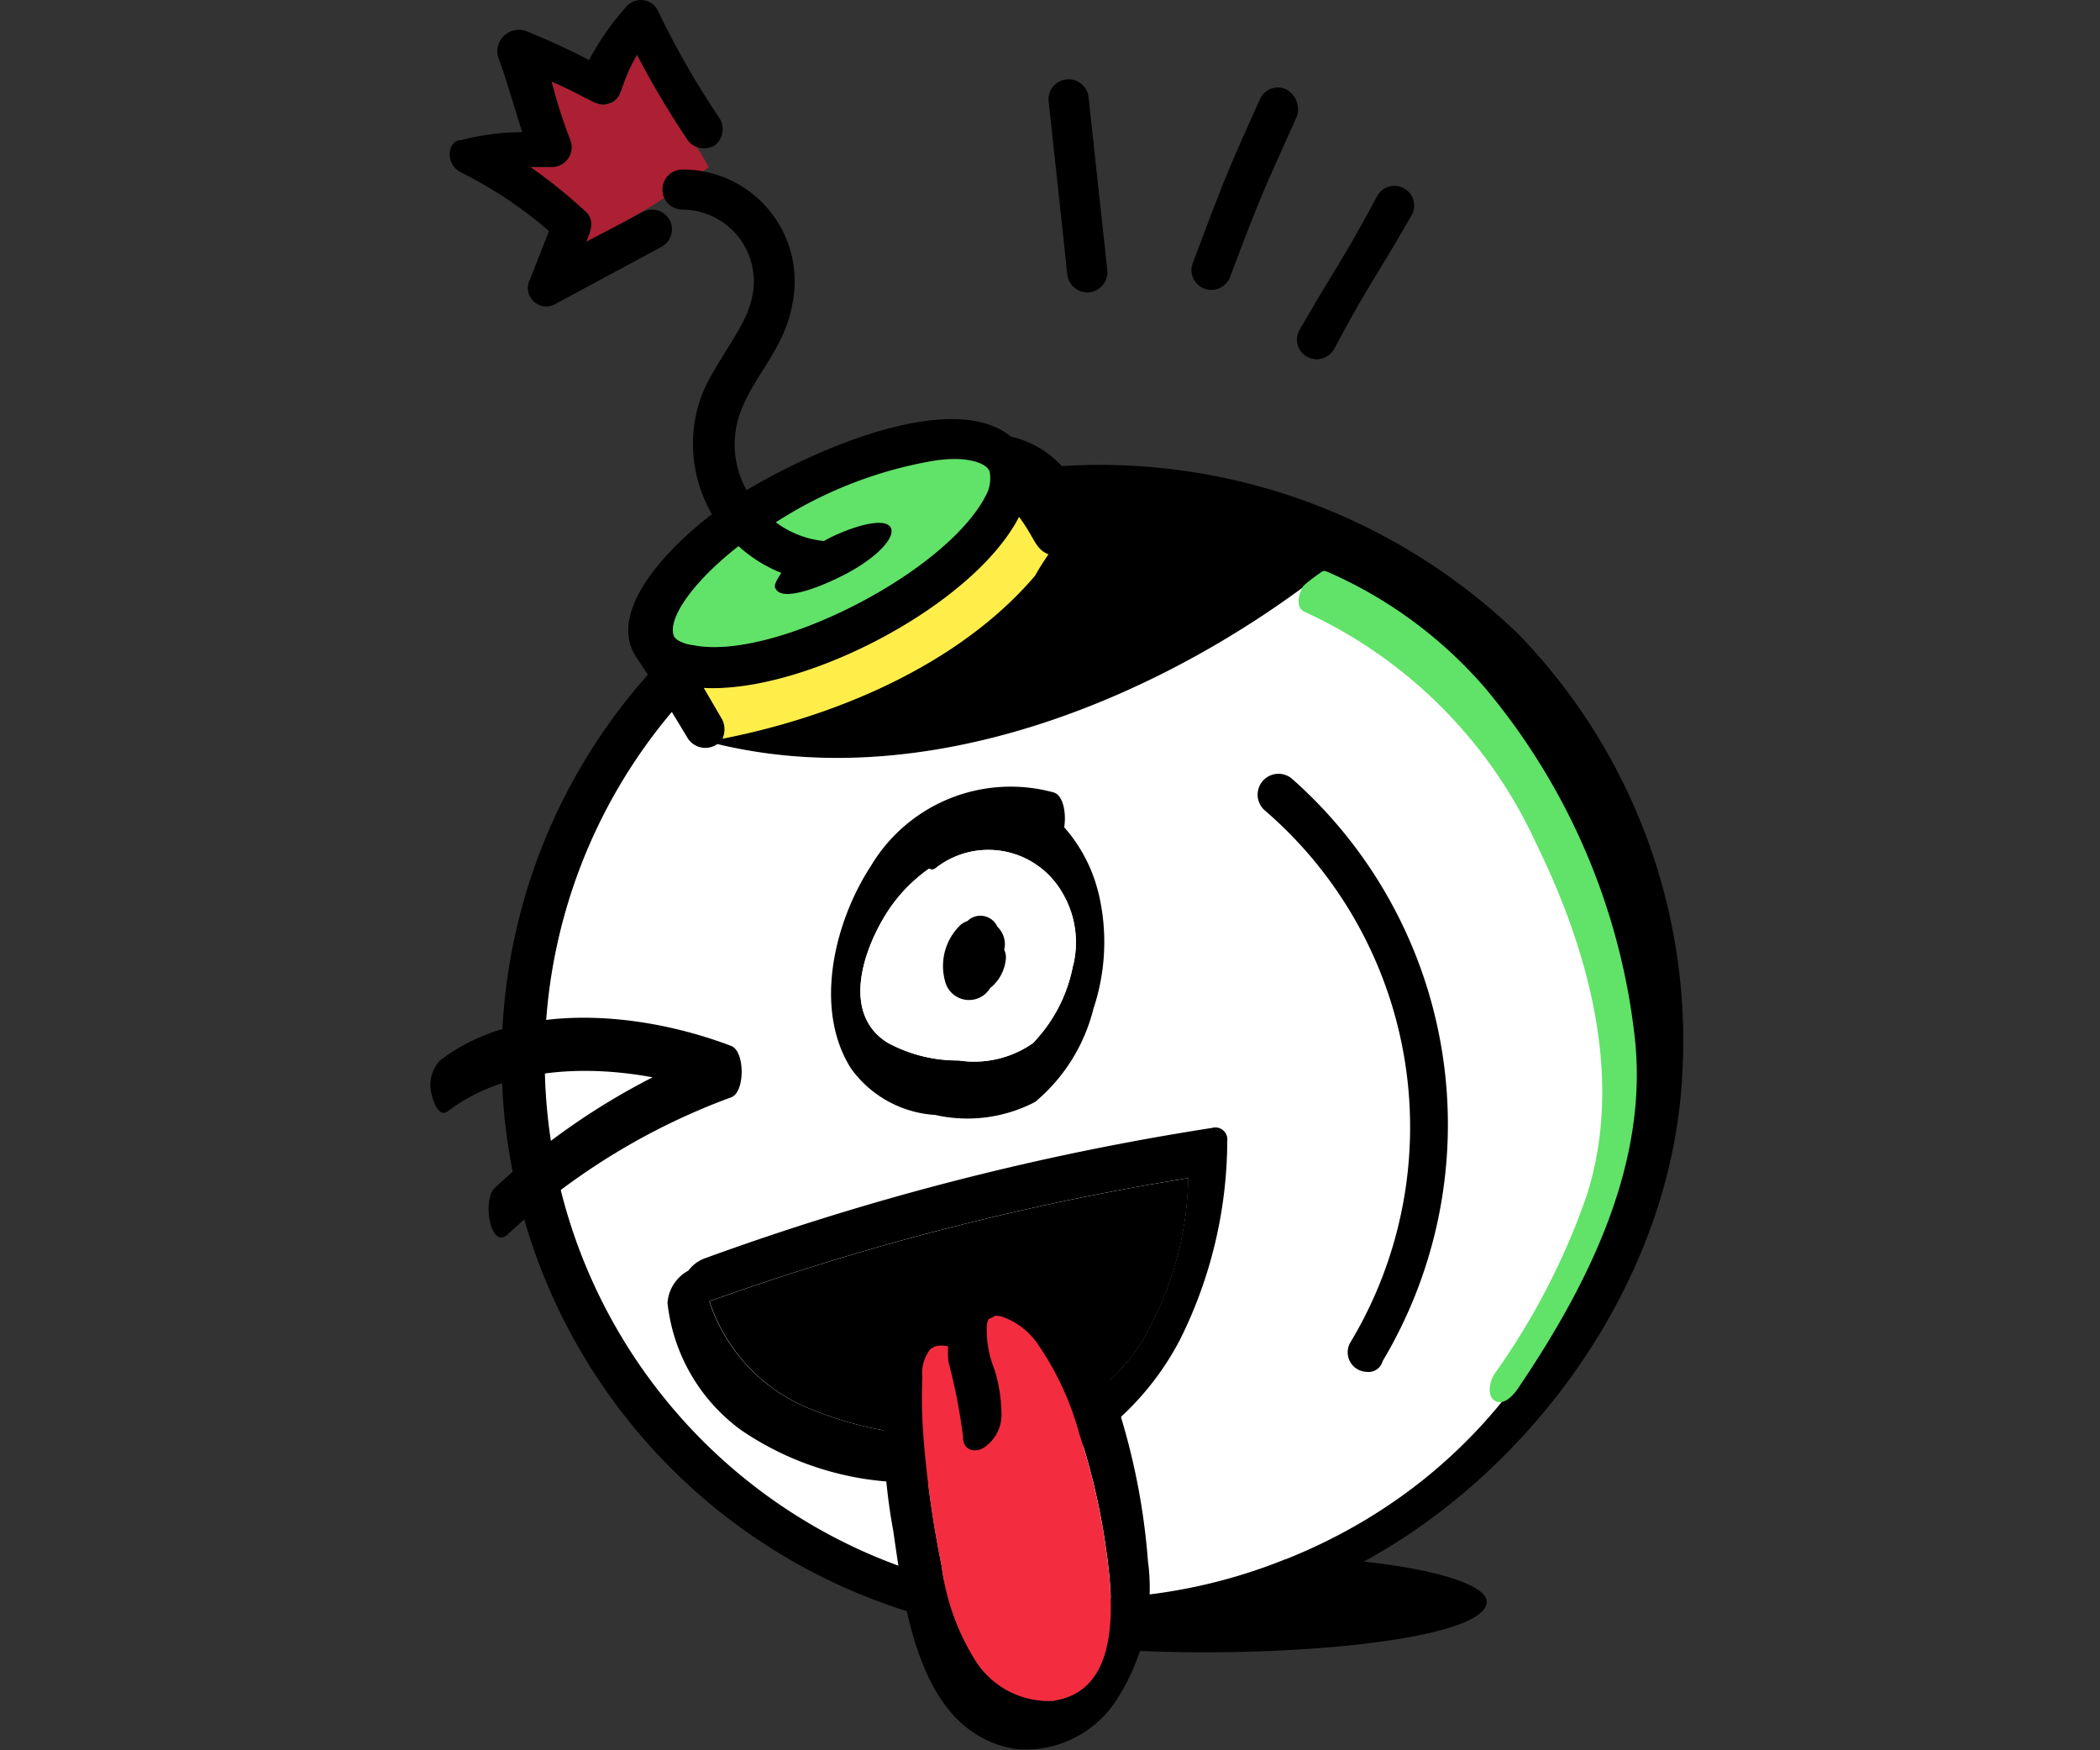
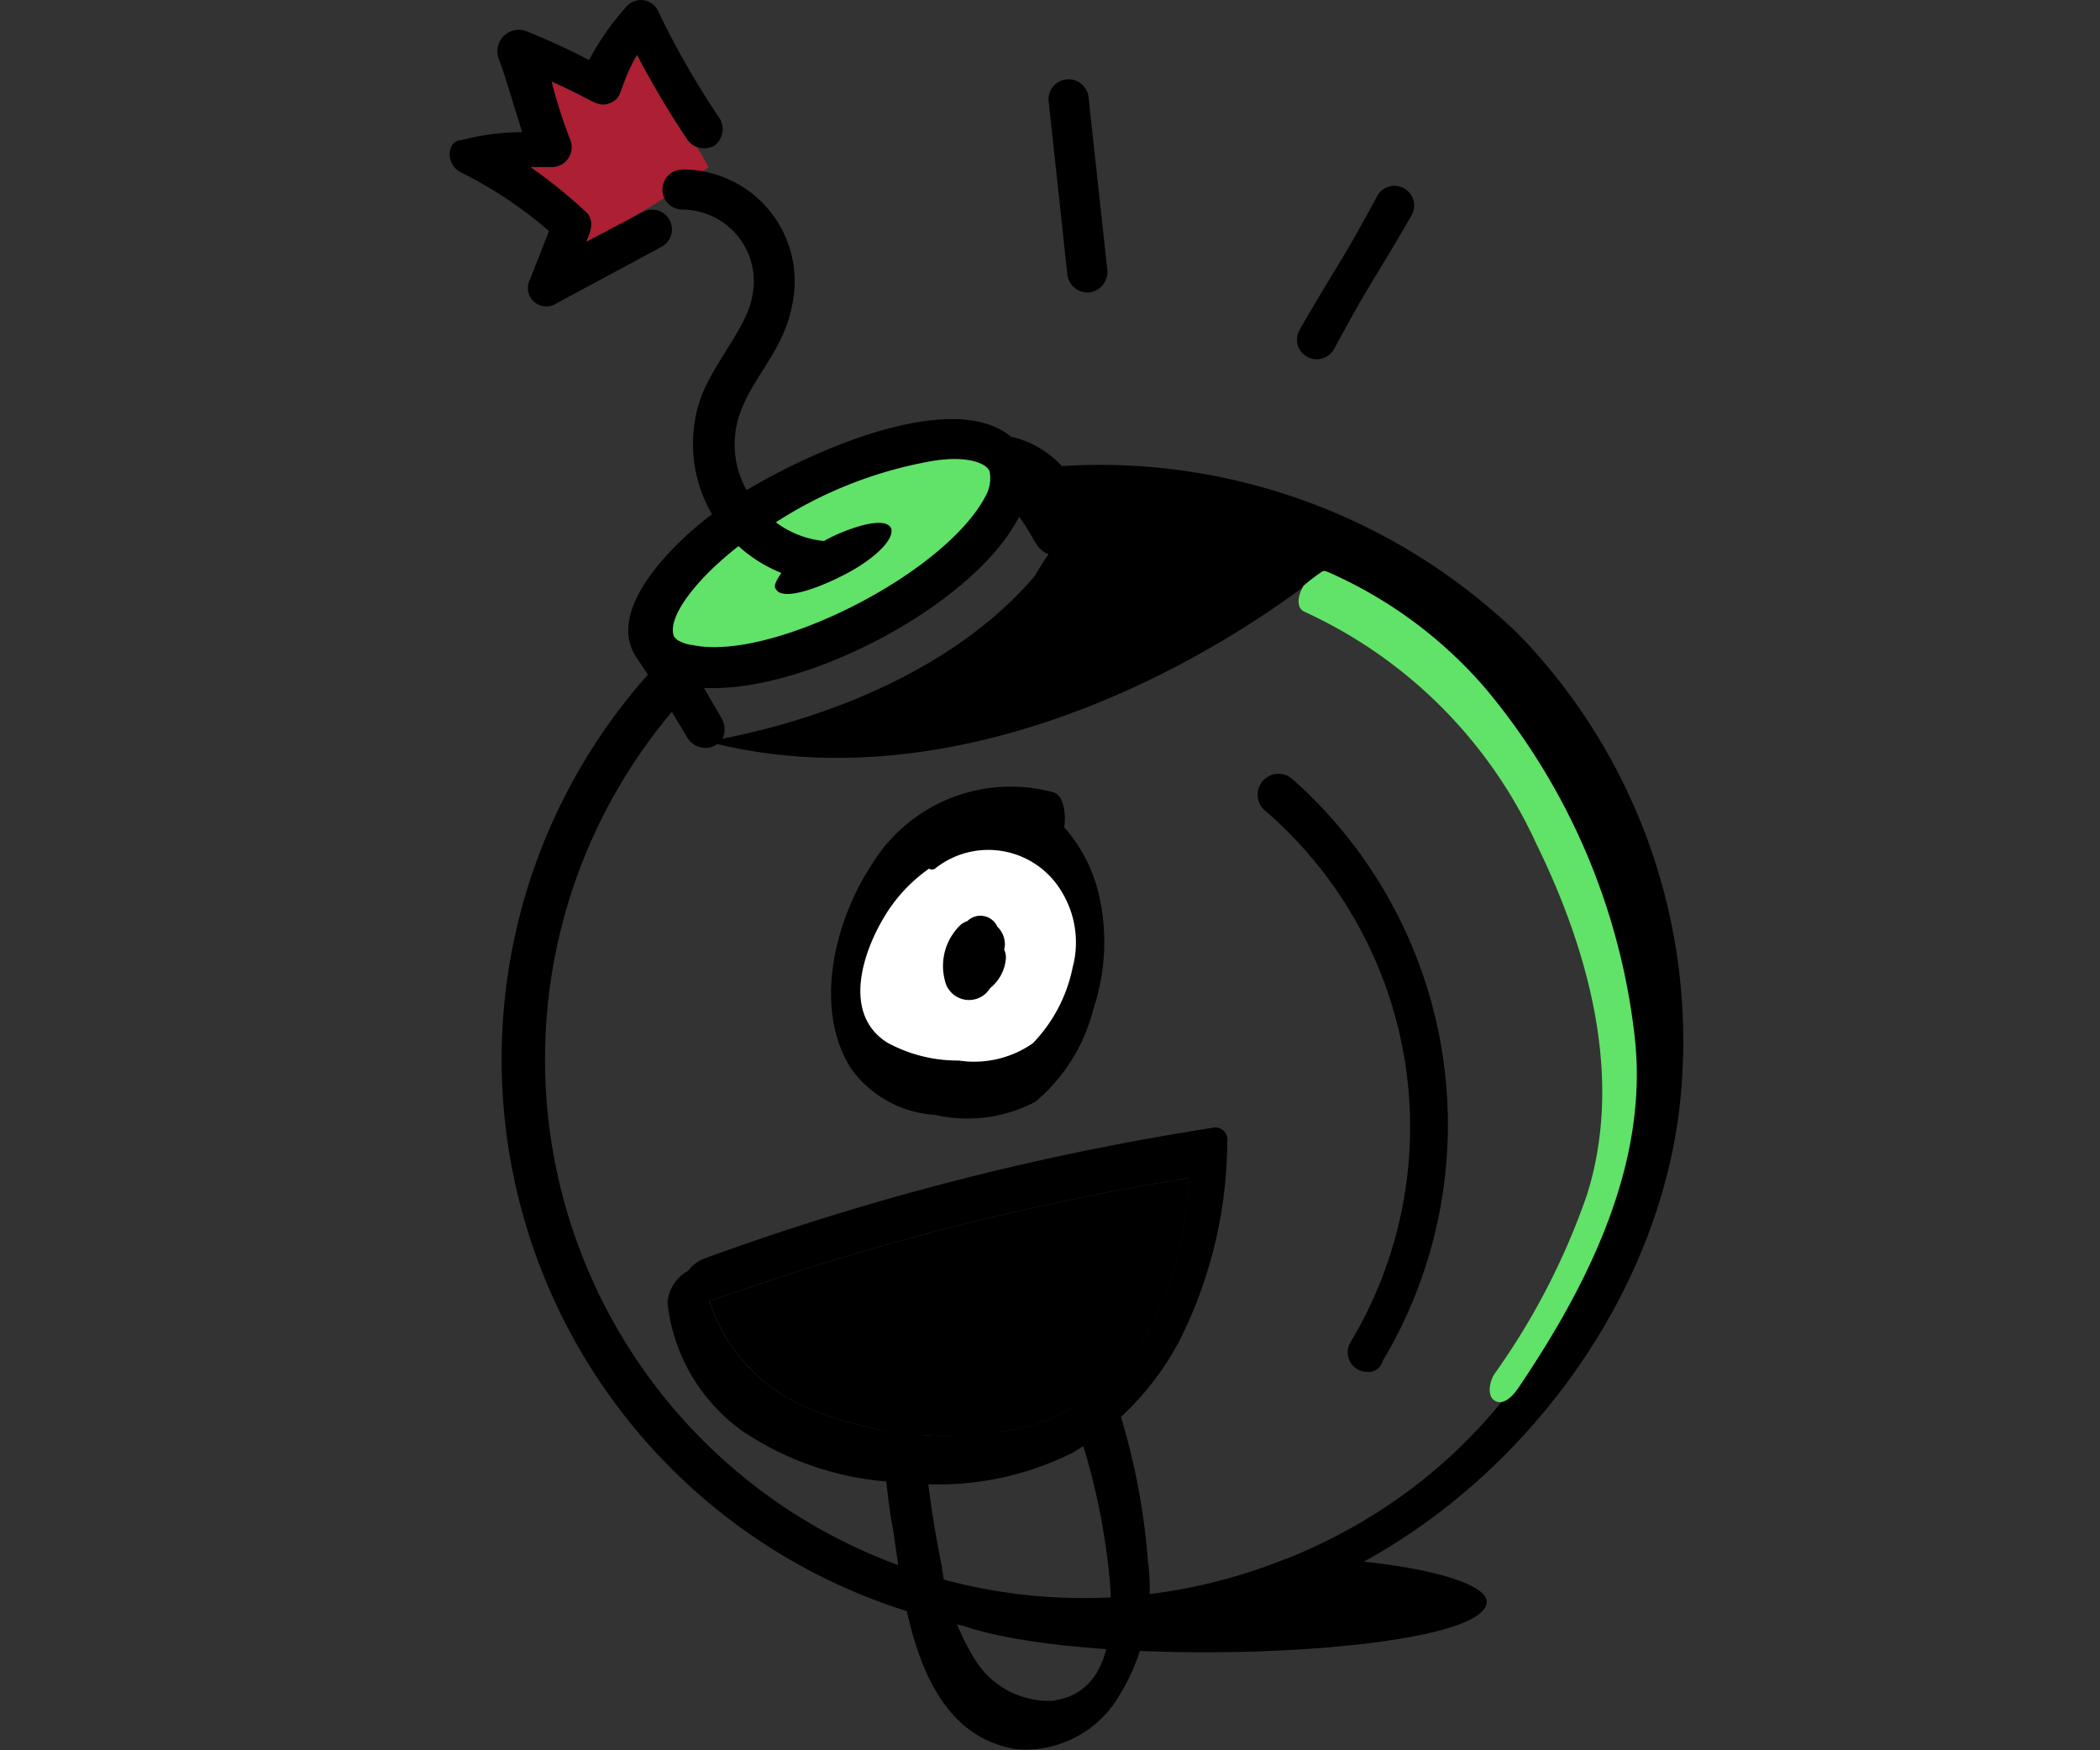
<svg xmlns="http://www.w3.org/2000/svg" width="78" height="65" viewBox="0 0 78 65">
  <rect x="0" y="0" width="78" height="65" fill="#333333" stroke="none" />
  <defs>
    <clipPath id="clip-path">
      <rect id="Rectangle_6717" data-name="Rectangle 6717" width="46.527" height="65" fill="none" />
    </clipPath>
  </defs>
  <g id="Group_22330" data-name="Group 22330" transform="translate(-5585 277)">
    <g id="bomb" transform="translate(5601 -277)">
      <g id="Group_22302" data-name="Group 22302">
        <g id="Group_22301" data-name="Group 22301" clip-path="url(#clip-path)">
          <path id="Path_36923" data-name="Path 36923" d="M34.681,19.641a13.644,13.644,0,0,1-1.144.809,19.539,19.539,0,0,1-1.678,1.041.491.491,0,0,0-.108.084l-1.608.842c0-.1.4-.694,0-1.091a19.245,19.245,0,0,0-2.083-1.687h.793a.733.733,0,0,0,.694-.992,18.6,18.6,0,0,1-.694-2.184c1.588.694,1.687.992,2.184.795s.3-.6.992-1.787a33.148,33.148,0,0,0,1.884,3.176.678.678,0,0,0,.327.246,6.509,6.509,0,0,1,.44.747" transform="translate(-24.363 -13.433)" fill="#ad1f32" />
          <path id="Path_36924" data-name="Path 36924" d="M57.57,65.052A22.377,22.377,0,0,0,40.6,58.8a3.653,3.653,0,0,0-1.884-1.092c-2.184-1.786-7.343.5-9.823,1.985a3.472,3.472,0,0,1-.2-2.977c.5-1.289,1.588-2.281,1.886-3.869a4.153,4.153,0,0,0-4.068-5.06.744.744,0,1,0,0,1.488A2.663,2.663,0,0,1,29.09,52.55c-.2,1.091-1.389,2.381-1.884,3.671a5.194,5.194,0,0,0,.4,4.366c-1.687,1.29-3.969,3.671-2.778,5.358l.4.6a21.483,21.483,0,0,0,11.708,35.321c4.861,1.687,19.446,1.091,19.446-.892,0-.6-1.786-1.191-4.563-1.489,6.349-3.472,11.31-10.418,11.807-17.76a21.7,21.7,0,0,0-6.053-16.67M39.016,60.686c.594.795.594,1.191,1.091,1.389a9.216,9.216,0,0,0-.5.795C36.734,66.243,32.07,68.128,28,68.922a.85.85,0,0,0,0-.694l-.694-1.191c3.77.2,10.022-3.076,11.708-6.35M28.6,61.777a5.284,5.284,0,0,0,1.588.992c-.2.3-.3.5-.2.6.2.4,1.29.1,2.48-.5s1.985-1.389,1.787-1.787c-.3-.5-1.985.2-2.481.5a3.561,3.561,0,0,1-1.786-.694A15.688,15.688,0,0,1,35.84,58.6c1.29-.2,1.985.1,2.083.4a1.35,1.35,0,0,1-.2.992c-1.588,2.878-7.938,6.053-10.815,5.457a1.415,1.415,0,0,1-.6-.2l-.1-.1c-.3-.594.6-1.983,2.381-3.373m20.34,37.6A20.012,20.012,0,0,1,26.116,67.93l.6.992a.776.776,0,0,0,1.091.2c7.839,1.886,16.372-1.687,22.326-6.25,15.667,7.637,14.68,30.16-1.195,36.511" transform="translate(-17.162 -41.491)" />
-           <path id="Path_36925" data-name="Path 36925" d="M59.514,198.751A20.012,20.012,0,0,1,36.693,167.3l.6.992a.776.776,0,0,0,1.091.2c7.839,1.886,16.372-1.687,22.326-6.25,15.676,7.639,14.684,30.162-1.191,36.513" transform="translate(-27.739 -140.859)" fill="#fff" />
-           <path id="Path_36926" data-name="Path 36926" d="M89.788,147.057a9.214,9.214,0,0,0-.5.795c-2.877,3.373-7.54,5.258-11.608,6.053a.85.85,0,0,0,0-.694l-.694-1.191c3.77.2,10.022-3.076,11.708-6.35.594.795.594,1.191,1.091,1.389" transform="translate(-66.844 -126.472)" fill="#ffee4a" />
          <path id="Path_36927" data-name="Path 36927" d="M79.847,130.822c-1.588,2.878-7.938,6.053-10.815,5.457a1.415,1.415,0,0,1-.6-.2l-.1-.1c-.3-.594.6-1.983,2.381-3.373a5.283,5.283,0,0,0,1.588.992c-.2.3-.3.5-.2.6.2.4,1.29.1,2.48-.5s1.985-1.389,1.787-1.787c-.3-.5-1.985.2-2.481.5a3.561,3.561,0,0,1-1.786-.694,15.688,15.688,0,0,1,5.854-2.282c1.29-.2,1.985.1,2.083.4a1.35,1.35,0,0,1-.2.992" transform="translate(-59.283 -112.321)" fill="#61e268" />
          <path id="Path_36928" data-name="Path 36928" d="M5.769,6.4A15.681,15.681,0,0,1,9.043,8.58l-.7,1.786a.686.686,0,0,0,.992.893l3.87-2.084a.733.733,0,1,0-.695-1.29L10.432,8.977c0-.1.4-.694,0-1.091A19.16,19.16,0,0,0,8.348,6.2h.794a.733.733,0,0,0,.695-.992,18.514,18.514,0,0,1-.7-2.183c1.588.695,1.687.992,2.183.794s.3-.6.992-1.786A33.464,33.464,0,0,0,14.2,5.206a.769.769,0,0,0,.992.2.769.769,0,0,0,.2-.992A31.58,31.58,0,0,1,13.111.444a.709.709,0,0,0-1.191-.2A10.055,10.055,0,0,0,10.531,2.23,25.4,25.4,0,0,0,8.15,1.138a.8.8,0,0,0-.992.992c.3.794.6,1.885.893,2.778a9.008,9.008,0,0,0-2.282.3c-.5,0-.6.893,0,1.191" transform="translate(-4.652)" />
          <path id="Path_36929" data-name="Path 36929" d="M236.443,239.21a.726.726,0,0,0,.6,1.091.544.544,0,0,0,.6-.4,17.134,17.134,0,0,0-3.373-21.63.775.775,0,0,0-.992,1.191A15.515,15.515,0,0,1,236.443,239.21Z" transform="translate(-202.287 -189.355)" />
          <path id="Path_36930" data-name="Path 36930" d="M175.606,30.126a.767.767,0,0,0,.7-.794c-.3-2.778-.4-3.671-.7-6.449a.746.746,0,0,0-1.488.1c.3,2.778.4,3.671.694,6.449a.767.767,0,0,0,.794.695" transform="translate(-151.173 -19.264)" />
-           <path id="Path_36931" data-name="Path 36931" d="M217.906,24.686a.725.725,0,0,0-.992.4c-1.389,3.076-1.389,3.175-2.481,6.052a.733.733,0,0,0,.7.992.746.746,0,0,0,.694-.5c1.092-2.877,1.092-2.877,2.481-5.953a.856.856,0,0,0-.4-.992" transform="translate(-186.131 -21.366)" />
          <path id="Path_36932" data-name="Path 36932" d="M244.814,58.755a.749.749,0,0,0,.695-.4c1.389-2.58,1.389-2.381,2.877-4.961a.732.732,0,1,0-1.29-.694c-1.389,2.58-1.389,2.381-2.877,4.961a.726.726,0,0,0,.6,1.091" transform="translate(-211.947 -45.413)" />
          <path id="Path_36933" data-name="Path 36933" d="M257.073,178.131a24.413,24.413,0,0,0-5.539-12.866,16.4,16.4,0,0,0-5.858-4.322.433.433,0,0,0-.165-.034,6.32,6.32,0,0,0-.733.553c-.218.376-.274.829.042.964a17.454,17.454,0,0,1,8.607,8.614c1.949,3.974,3.256,8.7,1.88,13.044a26.111,26.111,0,0,1-3.432,6.644c-.166.246-.307.812.017,1,.349.2.712-.247.873-.485,2.583-3.823,4.878-8.357,4.308-13.112" transform="translate(-212.365 -139.706)" fill="#61e268" />
          <path id="Path_36934" data-name="Path 36934" d="M122.724,225.4a5.706,5.706,0,0,0-1.253-2.368c.083-.54-.04-1.187-.387-1.293a6.047,6.047,0,0,0-6.8,2.74c-1.343,2.058-2.141,5.291-.73,7.513a4.159,4.159,0,0,0,3.123,1.722,5.426,5.426,0,0,0,3.717-.485,6.587,6.587,0,0,0,2.164-3.464,7.823,7.823,0,0,0,.169-4.364m-.925,2.746a5.667,5.667,0,0,1-1.494,2.9,3.8,3.8,0,0,1-2.749.642,5.439,5.439,0,0,1-2.662-.668c-1.7-1.081-.888-3.433-.025-4.8a5.853,5.853,0,0,1,1.579-1.655.212.212,0,0,0,.262-.032,3.167,3.167,0,0,1,4.694.937,3.608,3.608,0,0,1,.4,2.678" transform="translate(-97.943 -192.309)" />
          <path id="Path_36935" data-name="Path 36935" d="M128.99,243.714a5.667,5.667,0,0,1-1.494,2.9,3.8,3.8,0,0,1-2.749.642,5.439,5.439,0,0,1-2.662-.668c-1.7-1.081-.888-3.433-.025-4.8a5.851,5.851,0,0,1,1.579-1.655.212.212,0,0,0,.262-.032,3.167,3.167,0,0,1,4.694.937,3.608,3.608,0,0,1,.4,2.678" transform="translate(-105.133 -207.872)" fill="#fff" />
        </g>
      </g>
      <g id="Group_22304" data-name="Group 22304">
        <g id="Group_22303" data-name="Group 22303" clip-path="url(#clip-path)">
          <path id="Path_36936" data-name="Path 36936" d="M146.777,259.7a.7.7,0,0,0-.063-.359.714.714,0,0,0,.024-.267.9.9,0,0,0-.276-.578.69.69,0,0,0-1.111-.213,1.024,1.024,0,0,0-.229.12,2.109,2.109,0,0,0-.612,2.078.917.917,0,0,0,1.685.292c.009-.008.02-.015.028-.023a1.565,1.565,0,0,0,.553-1.05" transform="translate(-125.417 -224.08)" />
          <path id="Path_36937" data-name="Path 36937" d="M86.965,317.779a99.586,99.586,0,0,0-18.892,4.856,1.325,1.325,0,0,0-.588.447,1.483,1.483,0,0,0-.776,1.2,6.744,6.744,0,0,0,2.74,4.728,11.183,11.183,0,0,0,6.006,1.936,11.159,11.159,0,0,0,6.3-1.1,10.5,10.5,0,0,0,3.99-4.2A16.63,16.63,0,0,0,87.5,318.27a.447.447,0,0,0-.544-.493m-2.642,7.961a7.362,7.362,0,0,1-5.213,3.335,13.372,13.372,0,0,1-7.116-.864,6.478,6.478,0,0,1-3.725-3.988,99.66,99.66,0,0,1,17.789-4.574,12.492,12.492,0,0,1-1.734,6.091" transform="translate(-57.916 -275.896)" />
          <path id="Path_36938" data-name="Path 36938" d="M96.348,332.018a12.493,12.493,0,0,1-1.734,6.091,7.362,7.362,0,0,1-5.213,3.335,13.372,13.372,0,0,1-7.116-.864,6.478,6.478,0,0,1-3.725-3.988,99.66,99.66,0,0,1,17.789-4.574" transform="translate(-68.207 -288.266)" />
          <path id="Path_36939" data-name="Path 36939" d="M137.32,368.19a24.916,24.916,0,0,0-.99-5.365,11.915,11.915,0,0,0-2.04-4.451,2.847,2.847,0,0,0-2.093-1.164,1.849,1.849,0,0,0-1.032.385l-1.152.5a3.431,3.431,0,0,0-.8.449,3.948,3.948,0,0,0-1.658,2.858,21.8,21.8,0,0,0,.3,5.591c.424,2.9.953,7.557,4.6,8.107a4.034,4.034,0,0,0,3.745-1.915,7.608,7.608,0,0,0,1.124-5m-3.48,5.112a3.225,3.225,0,0,1-2.906-1.45,8.686,8.686,0,0,1-1.286-3.567,38.583,38.583,0,0,1-.672-4.789,18.6,18.6,0,0,1-.042-2.235,1.439,1.439,0,0,1,.3-1.024.833.833,0,0,0,.134-.082.87.87,0,0,1,.485-.024h.04a3.429,3.429,0,0,0,.014.593,20.3,20.3,0,0,1,.54,2.783c-.011.439.368.6.726.419a1.45,1.45,0,0,0,.7-1.21,5.821,5.821,0,0,0-.252-1.7,3.924,3.924,0,0,1-.291-1.68.839.839,0,0,1,.062-.208l.1-.045a.807.807,0,0,0,.149-.086,1.411,1.411,0,0,1,.256.038,2.69,2.69,0,0,1,1.349,1.052,10.942,10.942,0,0,1,1.529,3.335,24.555,24.555,0,0,1,.921,3.845c.287,1.863.8,5.616-1.861,6.025" transform="translate(-110.676 -310.138)" />
-           <path id="Path_36940" data-name="Path 36940" d="M143.338,385.143a3.225,3.225,0,0,1-2.906-1.45,8.687,8.687,0,0,1-1.286-3.567,38.583,38.583,0,0,1-.672-4.789,18.6,18.6,0,0,1-.042-2.235,1.439,1.439,0,0,1,.3-1.024.834.834,0,0,0,.134-.082.87.87,0,0,1,.485-.024h.04a3.432,3.432,0,0,0,.014.593,20.3,20.3,0,0,1,.54,2.783c-.011.439.368.6.726.419a1.45,1.45,0,0,0,.7-1.21,5.821,5.821,0,0,0-.252-1.7,3.924,3.924,0,0,1-.291-1.68.841.841,0,0,1,.062-.208l.1-.045a.8.8,0,0,0,.149-.086,1.416,1.416,0,0,1,.256.038,2.69,2.69,0,0,1,1.349,1.052,10.941,10.941,0,0,1,1.529,3.335,24.557,24.557,0,0,1,.921,3.845c.287,1.863.8,5.616-1.861,6.025" transform="translate(-120.174 -321.979)" fill="#f42c3f" />
-           <path id="Path_36941" data-name="Path 36941" d="M11.163,287.867c-3.259-1.242-7.84-1.728-10.8.523a1.307,1.307,0,0,0-.345,1.216c.028.193.257.957.608.69,2.066-1.573,4.983-1.751,7.614-1.265a25.7,25.7,0,0,0-5.872,4.116c-.454.424-.165,2.325.5,1.707a24.725,24.725,0,0,1,8.293-5.081c.52-.192.511-1.711,0-1.906" transform="translate(0 -249.023)" />
        </g>
      </g>
    </g>
    <rect id="Rectangle_6725" data-name="Rectangle 6725" width="78" height="65" transform="translate(5585 -277)" fill="none" />
  </g>
</svg>